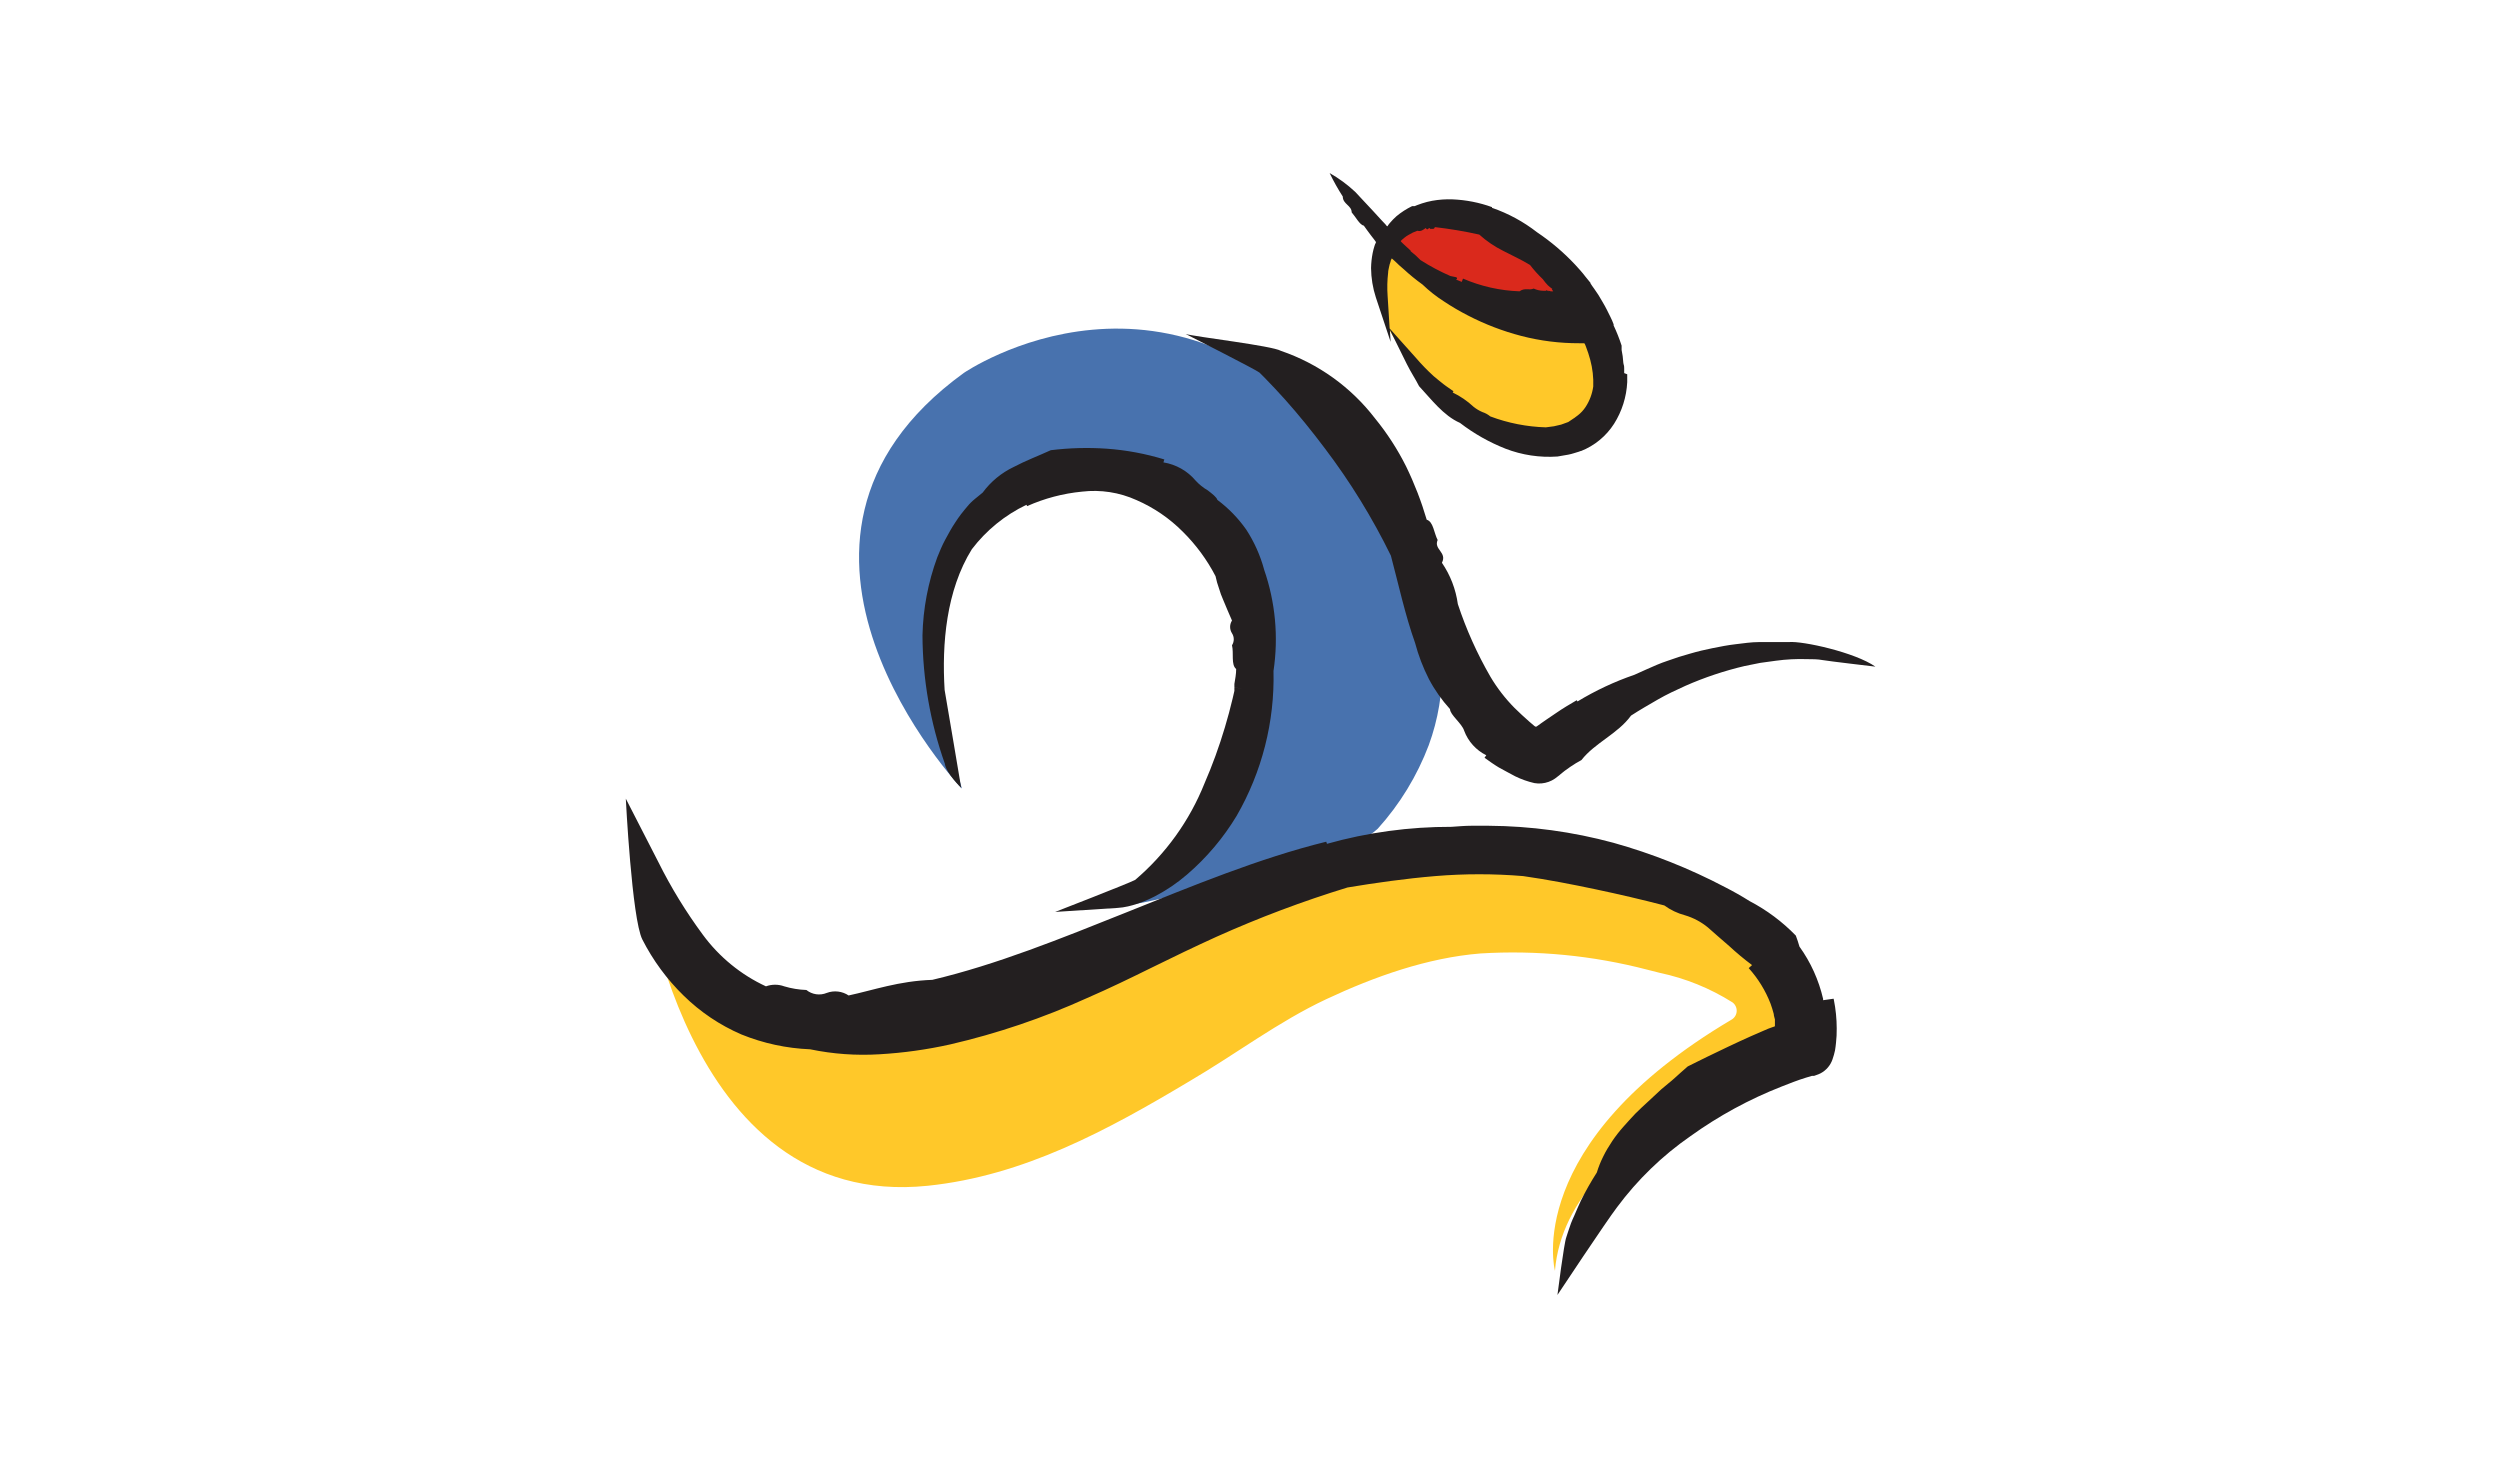
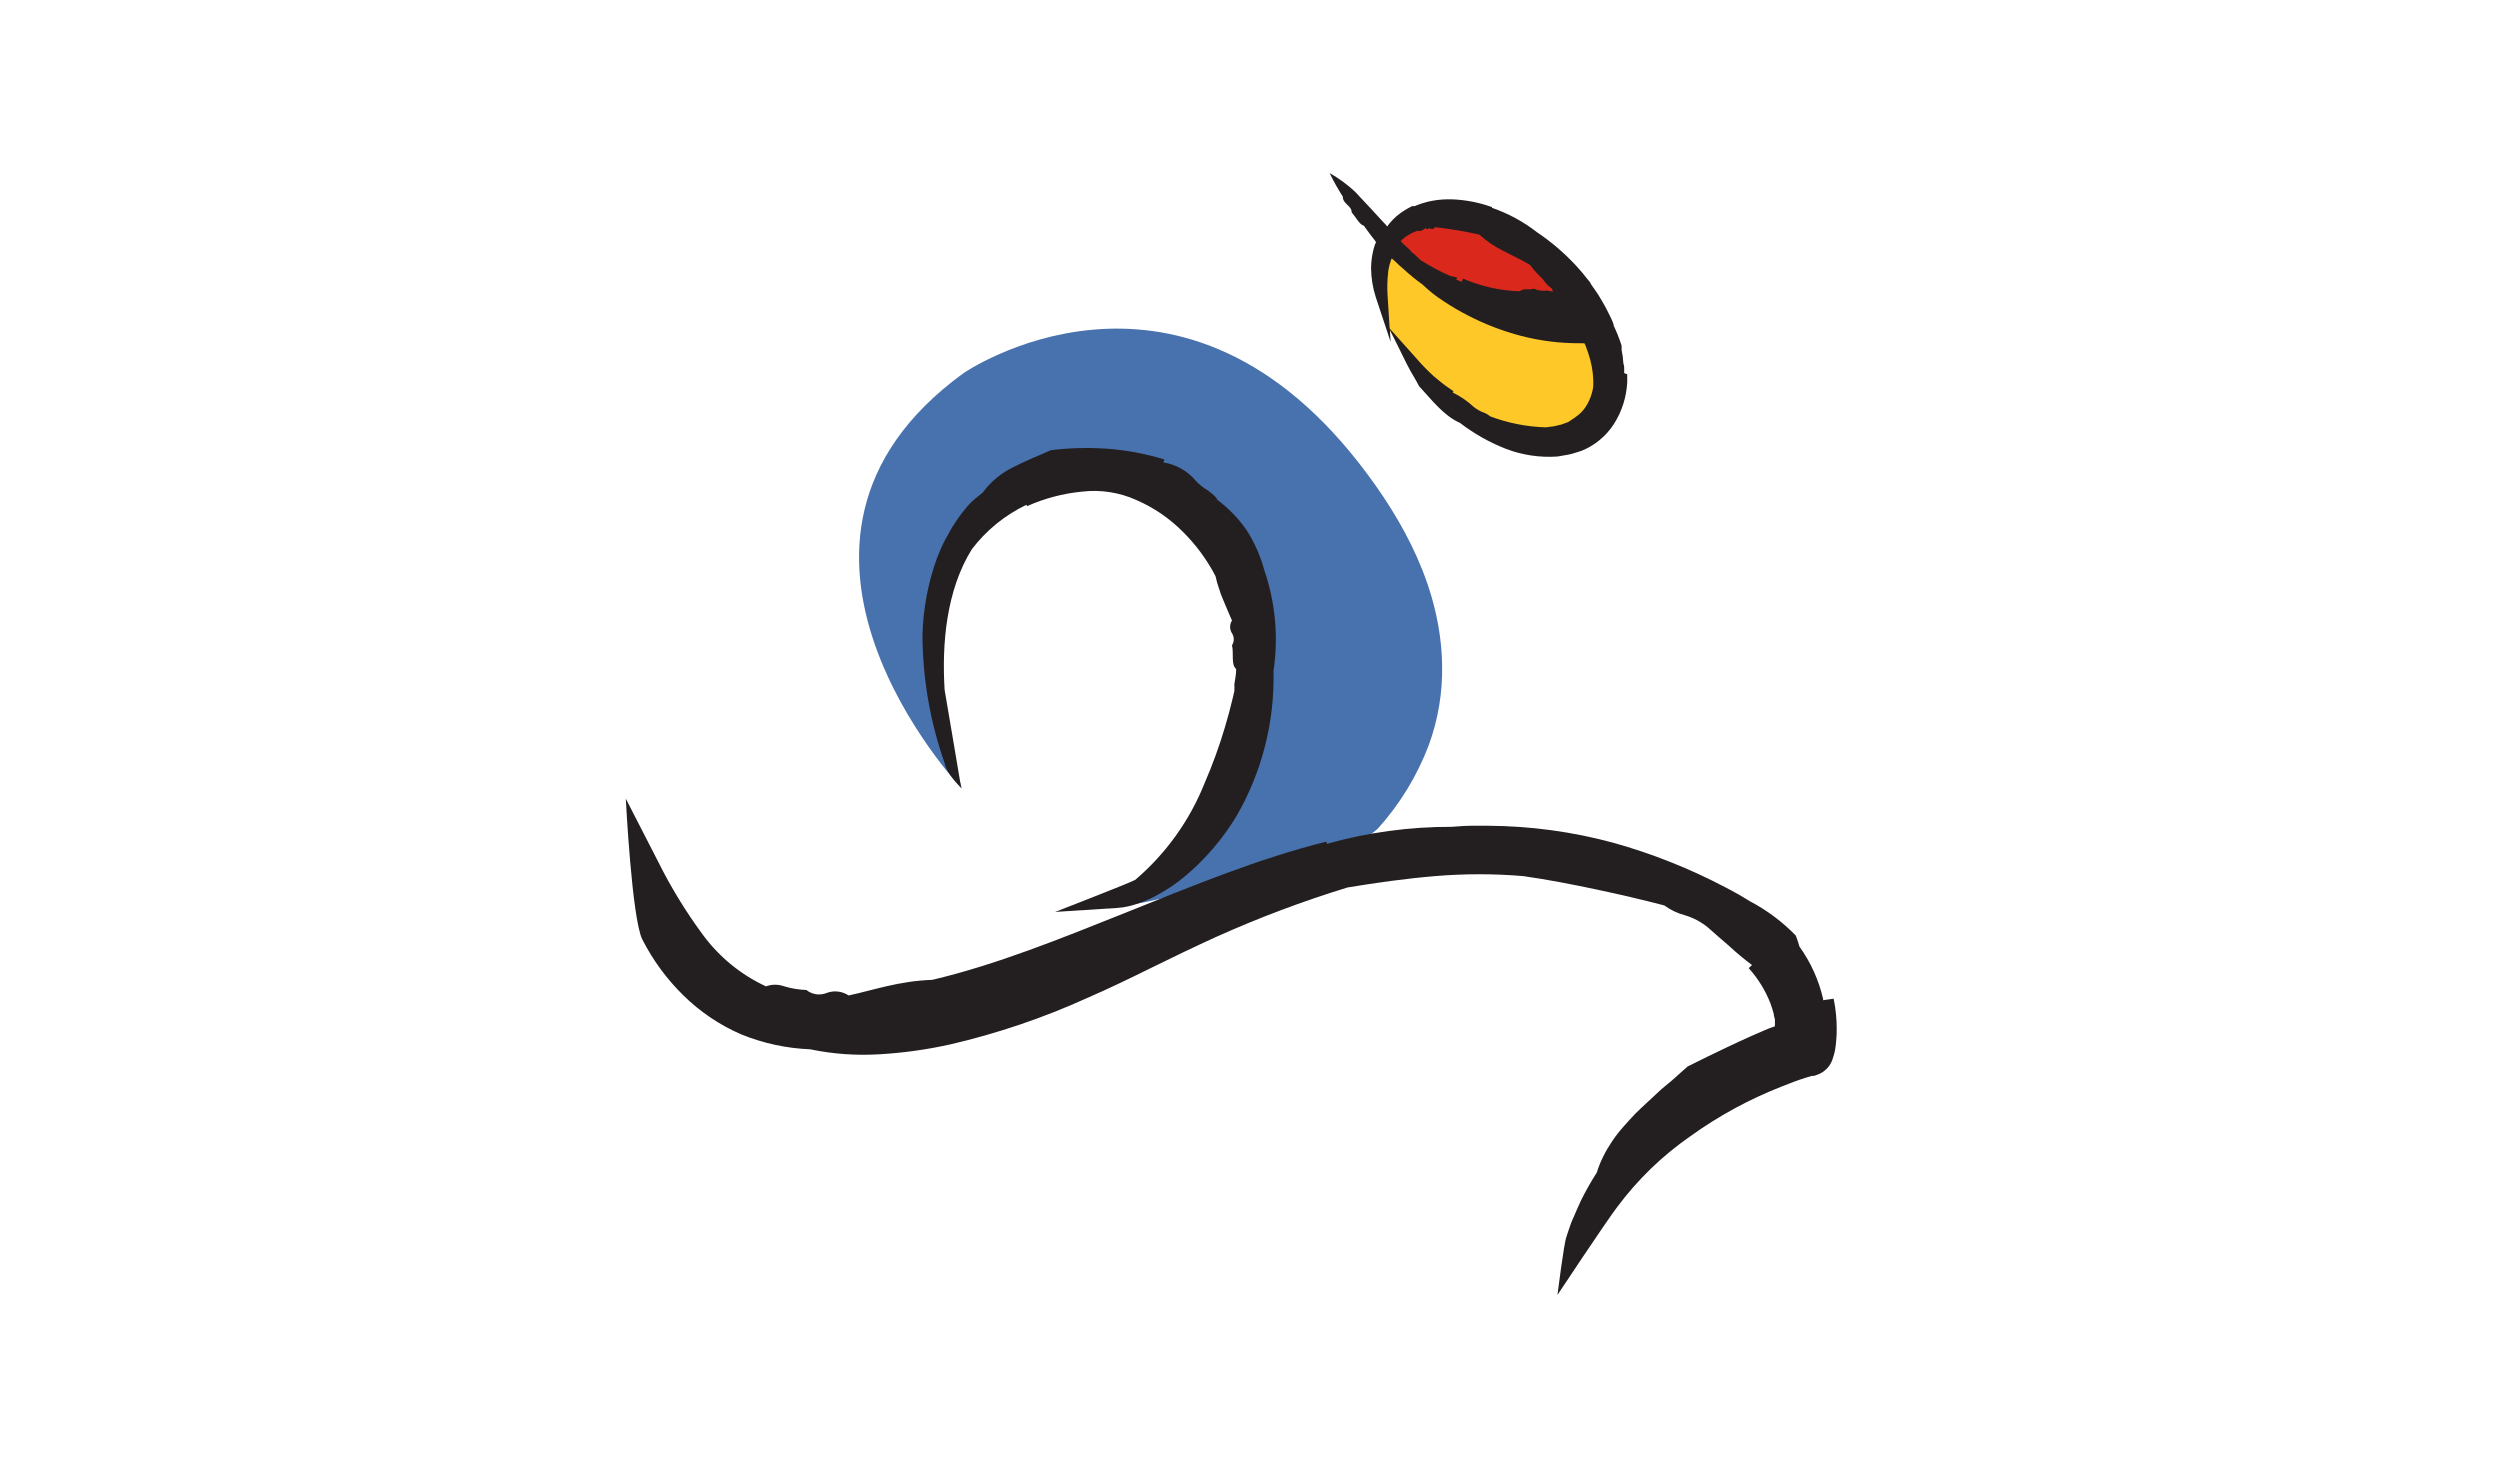
<svg xmlns="http://www.w3.org/2000/svg" width="100%" height="100%" viewBox="0 0 230 135" version="1.1" xml:space="preserve" style="fill-rule:evenodd;clip-rule:evenodd;stroke-linejoin:round;stroke-miterlimit:2;">
  <rect x="0" y="0" width="230" height="135" style="fill:white;" />
  <g transform="matrix(1.403,0,0,1.403,-46.248,-17.262)">
    <path d="M96.01,63.986C96.01,63.986 80.804,47.9 96.156,36.764C96.156,36.764 109.997,27.231 122.072,42.664C125.057,46.489 127.447,50.944 127.529,55.917C127.566,57.705 127.269,59.484 126.654,61.164C125.89,63.183 124.755,65.042 123.308,66.645C122.941,66.98 122.521,67.251 122.066,67.449C119.693,68.615 108.802,71.455 107.204,71.601C107.204,71.601 113.845,66.89 115.763,59.054C115.763,59.054 117.775,42.554 104.359,43.224C104.359,43.224 89.847,43.836 96.039,64.004" style="fill:rgb(72,114,174);fill-rule:nonzero;" />
    <path d="M115.854,49.643C115.603,48.72 115.209,47.84 114.688,47.037C114.164,46.29 113.524,45.631 112.793,45.084C112.735,44.897 112.455,44.688 112.164,44.46C111.866,44.289 111.597,44.072 111.365,43.819C110.827,43.181 110.078,42.758 109.254,42.624L109.313,42.431C108.084,42.054 106.817,41.818 105.535,41.726C104.312,41.641 103.084,41.675 101.867,41.825C101.069,42.192 100.223,42.507 99.419,42.933C98.619,43.317 97.927,43.891 97.401,44.606C97.232,44.74 97.063,44.874 96.9,45.014C96.737,45.154 96.731,45.154 96.638,45.247C96.544,45.341 96.474,45.416 96.404,45.504C96.334,45.591 96.113,45.842 95.985,46.017C95.856,46.192 95.722,46.373 95.606,46.559C95.361,46.92 95.157,47.305 94.947,47.69C94.737,48.075 94.574,48.477 94.422,48.856C93.82,50.496 93.493,52.223 93.454,53.969C93.468,56.834 93.963,59.676 94.918,62.377C95.011,63.018 95.99,63.963 95.99,63.963L95.99,64.004L95.99,63.957C95.99,63.957 95.052,58.36 94.906,57.544C94.719,54.529 95.011,51.025 96.69,48.32C97.635,47.078 98.862,46.079 100.27,45.405L100.316,45.492C101.456,44.983 102.671,44.662 103.914,44.542C105.133,44.398 106.369,44.589 107.488,45.096C108.623,45.589 109.653,46.293 110.525,47.171C111.388,48.025 112.112,49.009 112.671,50.086C112.729,50.366 112.807,50.64 112.904,50.908C112.975,51.153 113.063,51.393 113.167,51.626C113.353,52.098 113.557,52.535 113.75,52.996C113.67,53.12 113.627,53.265 113.627,53.413C113.627,53.561 113.67,53.705 113.75,53.83C113.826,53.947 113.866,54.083 113.866,54.223C113.866,54.363 113.826,54.499 113.75,54.617C113.878,55.136 113.674,55.894 114.024,56.173C114.024,56.506 113.96,56.832 113.907,57.153L113.907,57.386C114.146,57.421 113.376,57.322 114.438,57.456L113.907,57.392L113.907,57.608L113.796,58.092C113.645,58.739 113.47,59.374 113.283,60.004C112.912,61.252 112.467,62.477 111.948,63.671C110.969,66.12 109.408,68.293 107.4,70.003C106.916,70.254 102.153,72.102 102.153,72.102L106.234,71.84C106.468,71.826 106.7,71.793 106.928,71.74C107.137,71.693 107.343,71.634 107.546,71.566C107.947,71.431 108.337,71.265 108.712,71.07C109.46,70.679 110.16,70.203 110.799,69.653C112.081,68.552 113.18,67.253 114.053,65.805C115.717,62.92 116.554,59.632 116.472,56.302C116.807,54.067 116.595,51.784 115.854,49.649" style="fill:rgb(35,31,32);fill-rule:nonzero;" />
    <path d="M126.147,25.984C129.155,24.713 133.93,26.893 136.81,30.852C139.69,34.811 139.539,38.921 136.589,40.315C132.507,42.256 126.479,38.257 124.094,33.983C122.281,30.718 123.138,27.237 126.147,25.984Z" style="fill:rgb(255,200,41);fill-rule:nonzero;" />
-     <path d="M147.498,72.271C136.823,65.968 121.693,68.347 111.35,72.184C109.711,72.766 108.021,73.35 106.277,74.09C106.277,74.09 93.264,82.678 83.603,79.058C83.603,79.058 77.912,78.807 75.056,69.338C75.056,69.338 77.563,91.733 93.8,90.059C100.085,89.406 105.572,86.427 110.994,83.185C113.979,81.436 116.784,79.302 119.938,77.821C123.092,76.341 126.573,75.105 130.048,74.825C133.729,74.601 137.422,74.961 140.991,75.892L141.796,76.096C143.488,76.454 145.102,77.109 146.565,78.031C146.656,78.097 146.73,78.185 146.778,78.286C146.827,78.387 146.85,78.499 146.845,78.611C146.84,78.723 146.807,78.833 146.749,78.929C146.691,79.025 146.609,79.105 146.513,79.162C132.712,87.325 134.928,95.633 134.928,95.633C135.703,86.036 151.719,81.46 151.888,80.089C152.057,78.719 147.498,72.271 147.498,72.271Z" style="fill:rgb(255,200,41);fill-rule:nonzero;" />
    <path d="M123.942,27.879C123.942,27.879 127.68,25.121 130.898,26.957C134.116,28.794 136.524,33.196 136.524,33.196C134.148,33.454 131.745,33.101 129.543,32.17C127.341,31.24 125.413,29.763 123.942,27.879" style="fill:rgb(218,41,28);fill-rule:nonzero;" />
    <path d="M124.088,33.843L123.954,31.697C123.918,31.192 123.93,30.685 123.989,30.182C123.989,30.059 124.024,29.943 124.047,29.82L124.088,29.639L124.14,29.482C124.152,29.399 124.182,29.319 124.228,29.249L124.432,29.429C124.618,29.61 124.805,29.791 125.015,29.96C125.404,30.319 125.815,30.654 126.245,30.963C126.674,31.376 127.143,31.745 127.644,32.065C128.152,32.404 128.68,32.714 129.224,32.992C130.337,33.568 131.51,34.018 132.723,34.333C133.962,34.654 135.238,34.815 136.518,34.811L136.833,34.811C136.874,34.811 136.88,34.863 136.903,34.893L136.961,35.038C137.07,35.319 137.164,35.605 137.241,35.895C137.395,36.465 137.462,37.055 137.439,37.644C137.373,38.128 137.2,38.59 136.932,38.997C136.797,39.201 136.63,39.382 136.437,39.533L136.279,39.65C136.236,39.688 136.189,39.722 136.139,39.749L135.801,39.977L135.335,40.146L134.862,40.256L134.332,40.326C133.086,40.29 131.855,40.048 130.688,39.609C130.535,39.482 130.358,39.385 130.169,39.324C129.959,39.235 129.763,39.117 129.586,38.974C129.181,38.596 128.721,38.282 128.222,38.041L128.274,37.959L127.948,37.732L127.773,37.609C127.773,37.609 127.679,37.539 127.633,37.505C127.417,37.33 127.195,37.161 126.98,36.974C126.567,36.598 126.177,36.197 125.814,35.773L124.088,33.843ZM128.507,30.584C128.507,30.549 128.507,30.52 128.466,30.485L128.07,30.403C127.391,30.106 126.736,29.757 126.111,29.359C125.91,29.149 125.694,28.954 125.464,28.776L125.464,28.736L125.196,28.491C125.108,28.409 124.997,28.316 124.962,28.275L124.822,28.135L124.822,28.1L124.887,28.036L124.951,27.978L125.05,27.896C125.135,27.825 125.227,27.763 125.324,27.709C125.507,27.595 125.702,27.503 125.907,27.435C126.158,27.5 126.292,27.366 126.455,27.255C126.607,27.511 126.636,27.109 126.77,27.325C126.863,27.278 127.009,27.383 127.05,27.196C128.029,27.308 129.002,27.471 129.965,27.686C130.44,28.114 130.972,28.475 131.545,28.759C132.128,29.062 132.746,29.342 133.294,29.68C133.549,30.013 133.83,30.324 134.134,30.613C134.232,30.753 134.341,30.886 134.46,31.009C134.555,31.098 134.656,31.18 134.763,31.254C134.705,31.254 134.734,31.295 134.763,31.336C134.792,31.377 134.851,31.418 134.763,31.406L134.658,31.406L134.524,31.371C134.46,31.371 134.454,31.371 134.524,31.423L134.396,31.336C134.396,31.336 134.361,31.336 134.326,31.371L134.163,31.371C133.945,31.368 133.73,31.318 133.533,31.225C133.242,31.365 132.95,31.149 132.606,31.406C131.329,31.362 130.071,31.079 128.898,30.572L128.816,30.788L128.443,30.636L128.507,30.584ZM139.468,36.77L139.468,36.478C139.468,36.391 139.468,36.298 139.433,36.204C139.398,36.111 139.398,35.843 139.369,35.656L139.299,35.254L139.299,34.968C139.153,34.516 138.978,34.074 138.775,33.645L138.775,33.569C138.713,33.399 138.641,33.234 138.559,33.073C138.401,32.753 138.25,32.438 138.057,32.117L137.778,31.645L137.504,31.243L137.358,31.039L137.294,30.94L137.259,30.887L137.259,30.852L136.926,30.444C136.722,30.17 136.483,29.913 136.256,29.663C135.505,28.861 134.666,28.147 133.755,27.535C132.864,26.841 131.866,26.299 130.799,25.931L130.799,25.885C129.971,25.585 129.101,25.414 128.222,25.377C127.771,25.359 127.319,25.391 126.875,25.471C126.65,25.513 126.428,25.569 126.21,25.64C126.093,25.675 125.989,25.715 125.884,25.756L125.732,25.82L125.563,25.82C125.193,25.999 124.846,26.222 124.531,26.485C124.377,26.623 124.233,26.771 124.1,26.928C124.041,26.995 123.988,27.068 123.942,27.144C123.895,27.144 123.855,27.057 123.808,27.01L123.575,26.765L122.992,26.129L121.826,24.882C121.318,24.407 120.756,23.994 120.152,23.651C120.407,24.182 120.696,24.696 121.015,25.191C121.015,25.692 121.598,25.774 121.598,26.229C121.861,26.526 122.123,27.051 122.397,27.103C122.549,27.313 122.7,27.529 122.858,27.733L123.097,28.042L123.196,28.182L123.167,28.24C123.167,28.24 123.167,28.287 123.132,28.322L123.091,28.444C123.043,28.593 123.004,28.745 122.974,28.899C122.91,29.224 122.875,29.553 122.869,29.884C122.876,30.538 122.982,31.187 123.184,31.808L124.152,34.723L124.105,33.936L125.213,36.175C125.487,36.729 125.796,37.184 126.018,37.627C126.805,38.467 127.609,39.557 128.7,40.035C129.611,40.735 130.616,41.304 131.685,41.726C132.77,42.145 133.935,42.32 135.096,42.239L135.807,42.116C136.081,42.064 136.256,41.988 136.512,41.918L136.594,41.883L136.629,41.883C137.524,41.53 138.285,40.904 138.804,40.093C139.322,39.273 139.619,38.333 139.667,37.365L139.667,36.846L139.468,36.77Z" style="fill:rgb(35,31,32);fill-rule:nonzero;" />
-     <path d="M155.939,56.016C154.604,55.083 151.158,54.319 150.254,54.407L148.307,54.407C147.8,54.407 147.287,54.488 146.78,54.547C146.272,54.605 145.771,54.704 145.275,54.803C144.78,54.902 144.284,55.019 143.771,55.17L143.06,55.38L142.325,55.631C141.824,55.794 141.363,56.004 140.891,56.214L140.139,56.552C138.836,56.999 137.584,57.586 136.407,58.301L136.355,58.22C135.906,58.482 135.451,58.75 135.02,59.048L134.367,59.491L134.04,59.718L133.854,59.852L133.714,59.951L133.638,59.951L133.568,59.899L133.247,59.625C132.903,59.328 132.606,59.042 132.279,58.727C131.669,58.11 131.136,57.421 130.694,56.675C129.822,55.166 129.107,53.572 128.56,51.917C128.426,50.945 128.069,50.017 127.516,49.206C127.872,48.518 126.962,48.337 127.236,47.713C126.997,47.27 126.956,46.507 126.519,46.384C126.166,45.183 125.714,44.012 125.166,42.886C124.606,41.767 123.924,40.713 123.132,39.743C121.557,37.691 119.411,36.149 116.963,35.312C116.38,34.974 111.395,34.397 110.713,34.205C110.713,34.205 115.377,36.572 115.552,36.735L115.896,37.079C116.357,37.551 116.811,38.035 117.255,38.531C118.147,39.533 119.004,40.595 119.837,41.702C121.506,43.903 122.956,46.259 124.169,48.74C124.653,50.553 125.108,52.652 125.755,54.459C125.972,55.278 126.275,56.071 126.659,56.826C127.036,57.541 127.503,58.205 128.047,58.803C128.047,59.176 128.834,59.747 128.974,60.22C129.235,60.921 129.754,61.496 130.425,61.829L130.309,61.992C130.606,62.202 130.892,62.418 131.247,62.628C131.603,62.837 131.965,63.007 132.326,63.211C132.725,63.406 133.146,63.555 133.58,63.654C133.892,63.709 134.214,63.68 134.512,63.572C134.661,63.519 134.802,63.447 134.932,63.356L135.212,63.141L135.3,63.065L135.393,62.989L135.568,62.849L135.935,62.587C136.17,62.426 136.413,62.278 136.664,62.144C137.538,61.018 139.043,60.429 139.917,59.228C140.5,58.849 141.083,58.517 141.666,58.179C142.249,57.841 142.867,57.555 143.485,57.275C144.739,56.723 146.041,56.288 147.374,55.975L148.389,55.771C148.727,55.719 149.065,55.678 149.409,55.631C150.089,55.538 150.775,55.503 151.461,55.526C151.805,55.526 152.149,55.526 152.493,55.59C152.837,55.654 155.922,56.016 155.922,56.016" style="fill:rgb(35,31,32);fill-rule:nonzero;" />
    <path d="M153.2,77.792L152.512,77.891L152.512,77.804C152.227,76.57 151.7,75.404 150.961,74.376C150.891,74.137 150.815,73.892 150.722,73.653C149.838,72.743 148.814,71.979 147.69,71.391C147.171,71.064 146.635,70.761 146.087,70.481C143.752,69.253 141.293,68.275 138.752,67.566C136.09,66.845 133.347,66.471 130.59,66.452L129.423,66.452C129.027,66.452 128.566,66.493 128.141,66.522C125.382,66.515 122.635,66.889 119.978,67.636L119.932,67.496C115.495,68.592 111.128,70.411 106.842,72.125C102.557,73.839 98.301,75.565 94.097,76.556C91.893,76.632 90.261,77.227 88.576,77.588L88.623,77.588C88.413,77.445 88.173,77.355 87.921,77.324C87.669,77.294 87.414,77.324 87.177,77.413C86.957,77.504 86.718,77.534 86.483,77.5C86.248,77.466 86.026,77.37 85.842,77.221C85.349,77.203 84.862,77.123 84.39,76.982C84.002,76.84 83.577,76.84 83.189,76.982C81.546,76.22 80.122,75.054 79.049,73.594C77.941,72.094 76.965,70.501 76.134,68.831L74,64.674C74,64.674 74.397,72.551 75.084,73.909C75.779,75.275 76.693,76.518 77.79,77.588C78.885,78.664 80.17,79.528 81.58,80.136C83.014,80.718 84.539,81.048 86.086,81.11C87.583,81.421 89.114,81.531 90.64,81.436C92.2,81.346 93.75,81.13 95.275,80.789C98.357,80.075 101.361,79.057 104.242,77.751C105.694,77.122 107.122,76.428 108.539,75.728C109.956,75.029 111.314,74.376 112.737,73.729C115.53,72.475 118.398,71.396 121.325,70.499C123.156,70.195 125.115,69.916 127.08,69.752C128.996,69.592 130.923,69.592 132.84,69.752C134.473,69.985 136.058,70.295 137.603,70.621C139.149,70.948 140.647,71.297 142.099,71.676C142.507,71.974 142.968,72.194 143.457,72.323C144.01,72.487 144.523,72.761 144.967,73.128C145.34,73.466 145.848,73.898 146.349,74.335C146.828,74.779 147.33,75.197 147.853,75.588L147.632,75.787C148.249,76.47 148.735,77.26 149.066,78.119C149.148,78.34 149.212,78.556 149.276,78.795C149.276,78.912 149.328,79.028 149.352,79.151L149.352,79.32C149.357,79.405 149.357,79.491 149.352,79.576C149.352,79.629 149.276,79.623 149.241,79.641L149.095,79.693L148.92,79.757L148.541,79.92L147.777,80.253C147.264,80.48 146.769,80.713 146.285,80.941C145.801,81.168 145.352,81.396 144.903,81.605C144.454,81.815 144.04,82.043 143.632,82.235C143.358,82.48 143.049,82.742 142.787,82.987C142.524,83.232 142.204,83.465 141.895,83.739L141.049,84.526C140.769,84.789 140.466,85.057 140.204,85.325C139.941,85.593 139.673,85.908 139.411,86.194C139.147,86.49 138.903,86.803 138.682,87.133C138.466,87.459 138.262,87.791 138.099,88.129C137.927,88.47 137.784,88.825 137.673,89.191C137.292,89.785 136.943,90.4 136.63,91.033C136.472,91.354 136.344,91.686 136.198,92.013C136.041,92.342 135.909,92.684 135.802,93.033L135.674,93.429C135.522,93.808 135.091,97.219 135.091,97.219C135.091,97.219 138.315,92.357 138.997,91.47C140.337,89.664 141.964,88.088 143.813,86.806C145.661,85.477 147.669,84.384 149.789,83.553C150.32,83.343 150.856,83.133 151.386,82.97L151.777,82.853L151.917,82.853L152.063,82.801C152.161,82.769 152.256,82.73 152.348,82.684C152.717,82.489 152.997,82.159 153.13,81.763C153.197,81.572 153.251,81.377 153.293,81.18C153.328,81.011 153.334,80.853 153.357,80.69C153.393,80.375 153.408,80.057 153.404,79.74C153.403,79.111 153.34,78.484 153.217,77.868" style="fill:rgb(35,31,32);fill-rule:nonzero;" />
  </g>
</svg>